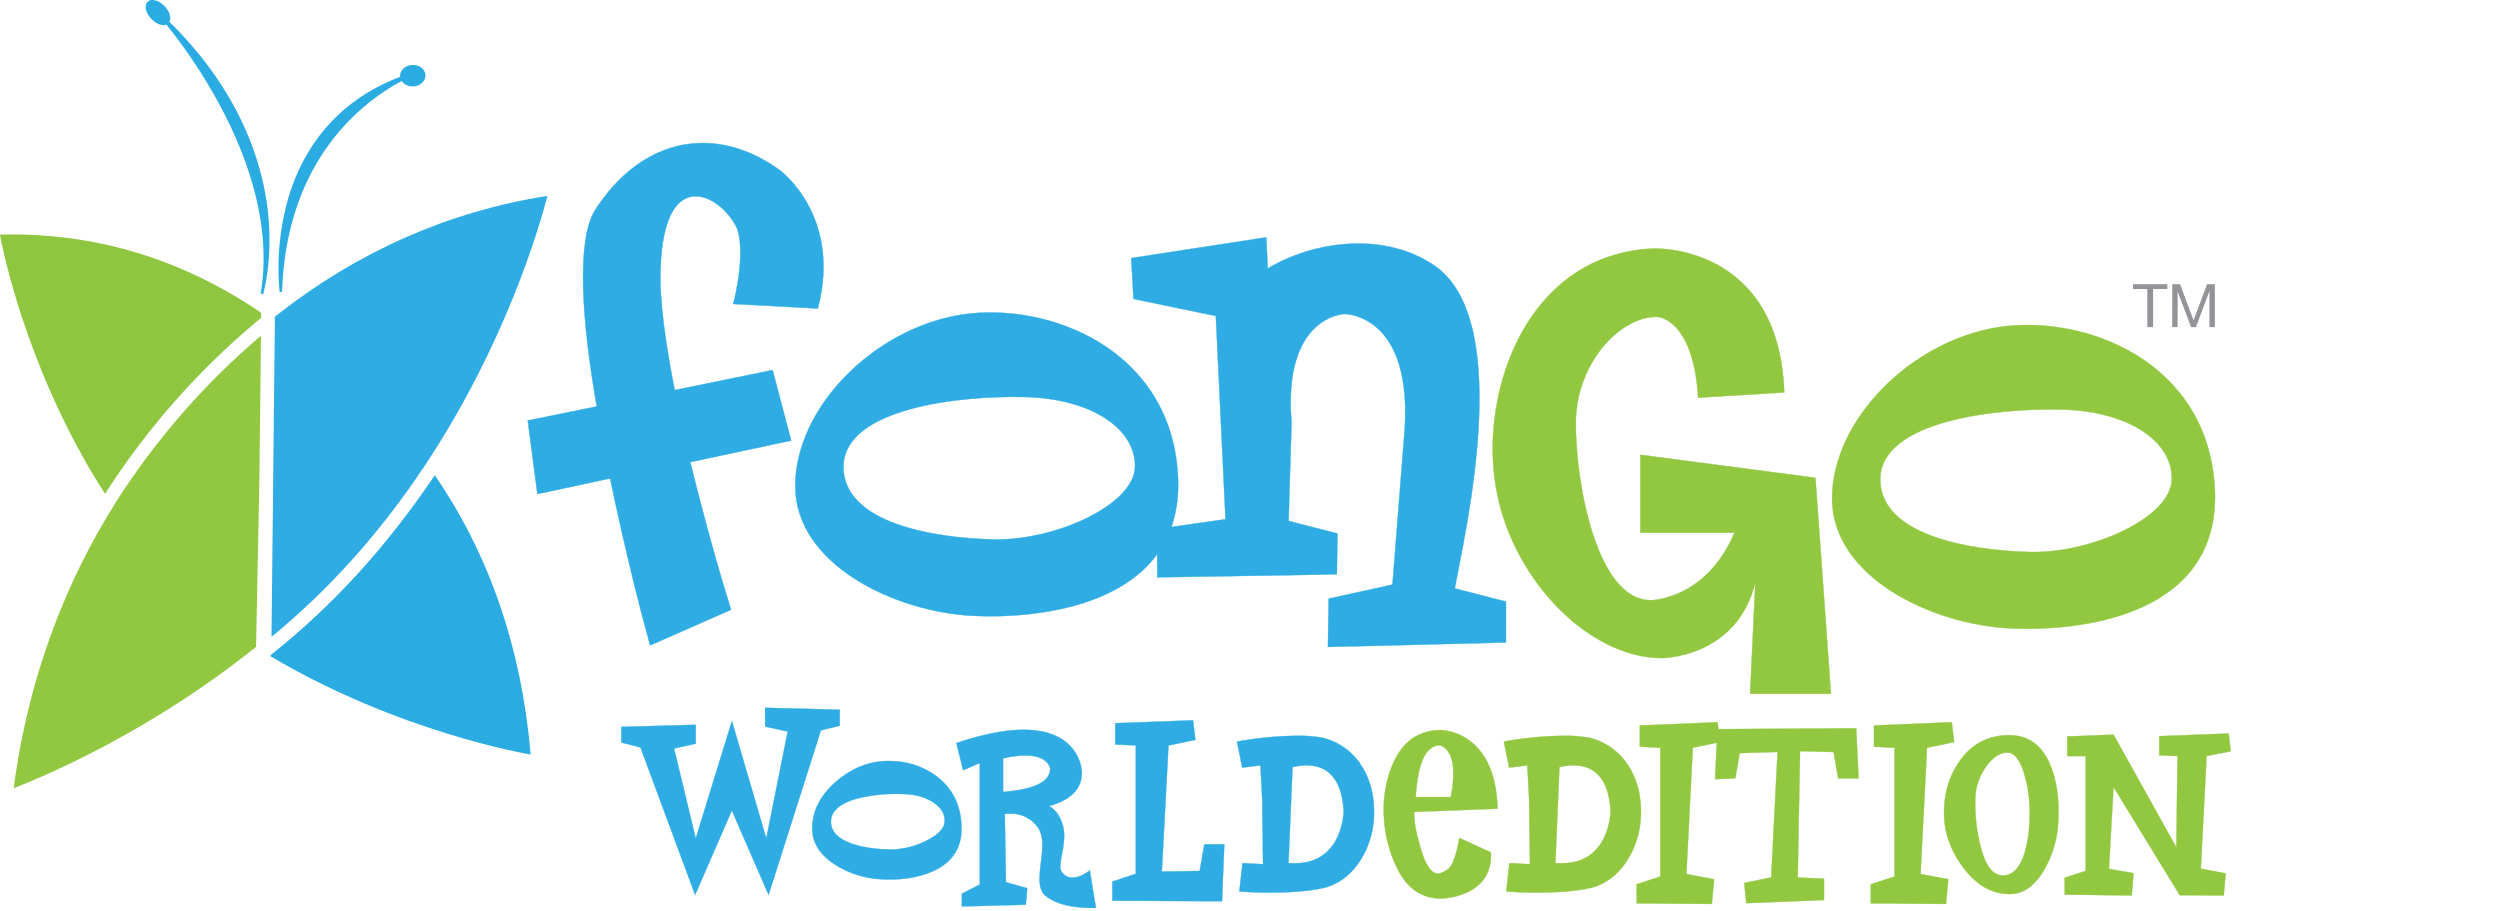
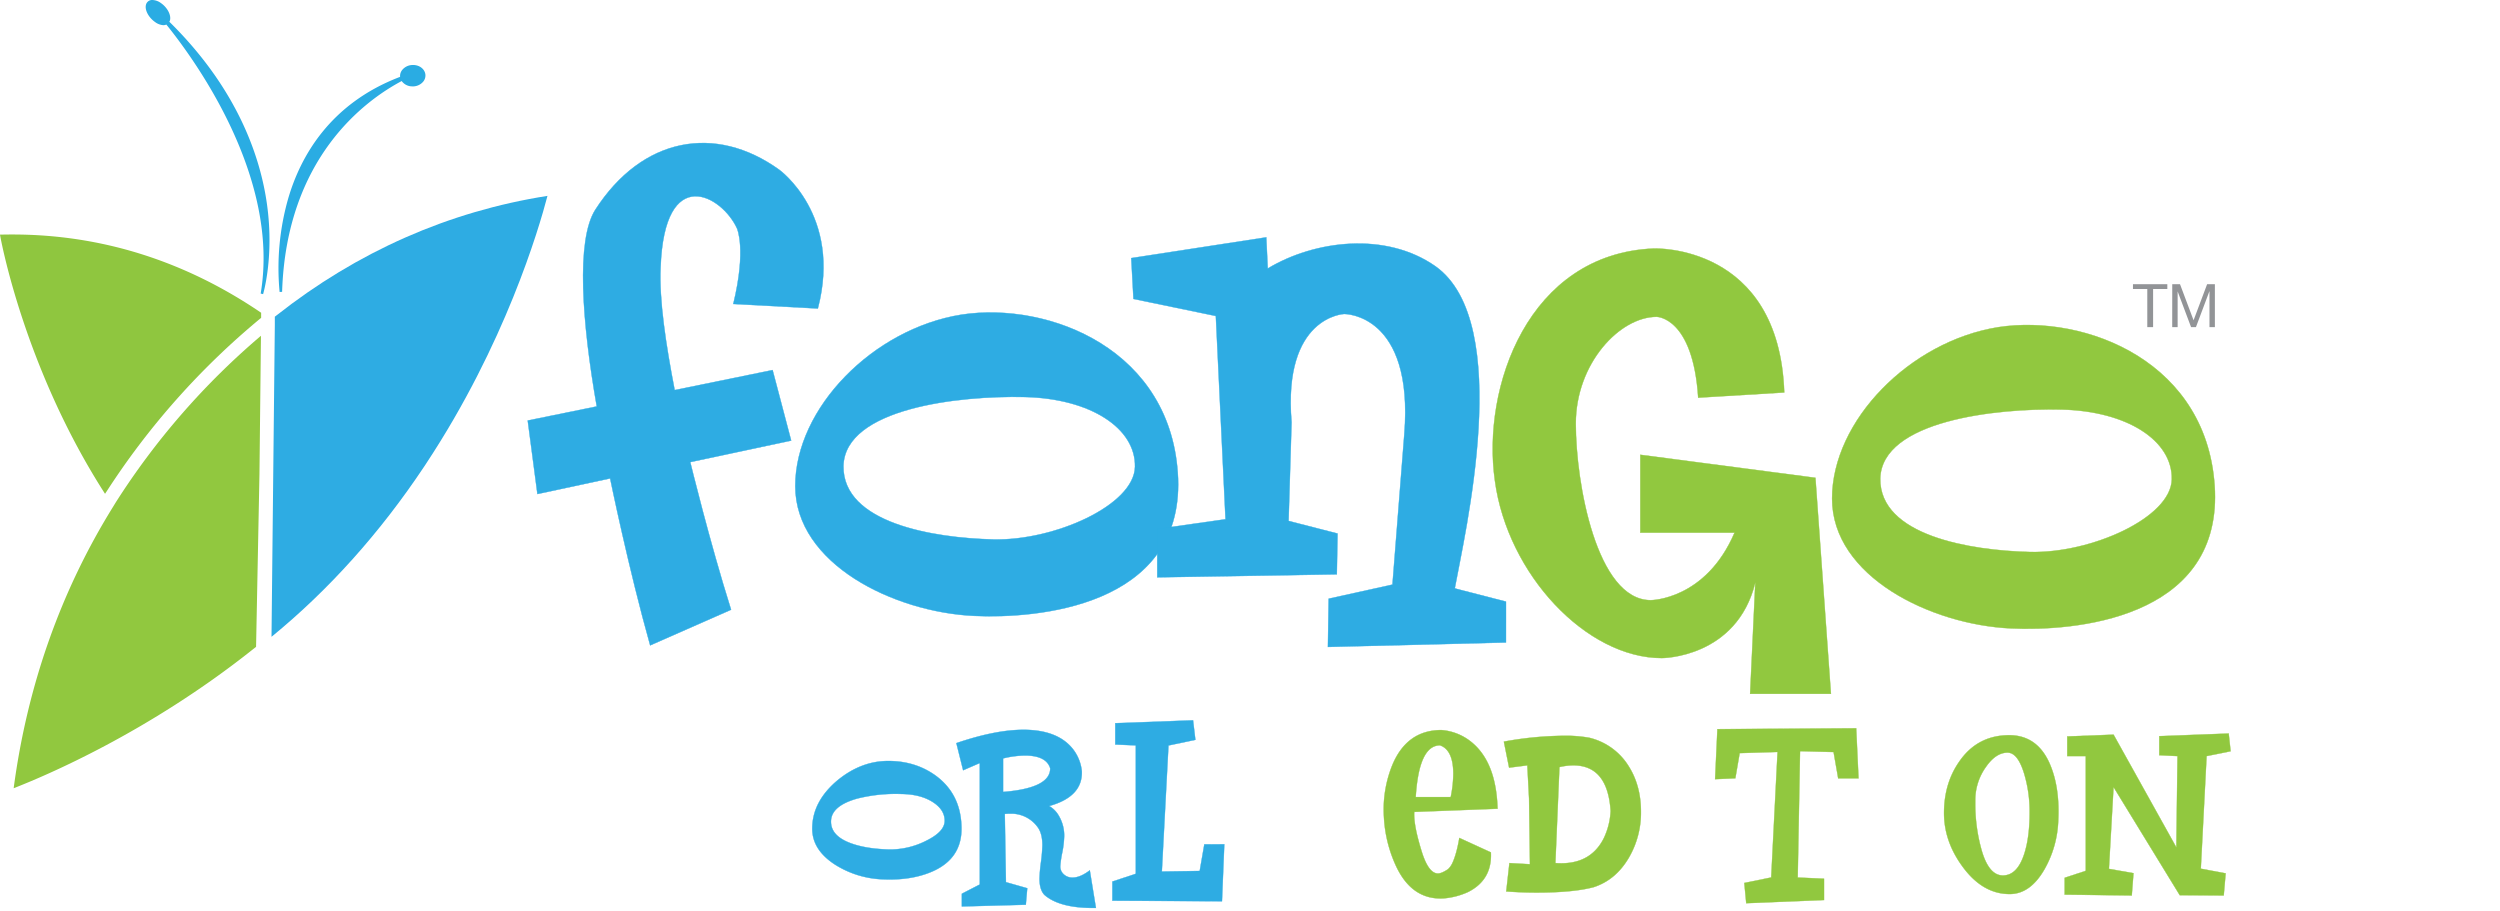
<svg xmlns="http://www.w3.org/2000/svg" width="1290" height="470" viewBox="0 0 1290 470">
  <path d="M6.45,121c-1.89,0-3.78,0-5.7.07l-.75,0,.13.74c.12.68,12.09,67.74,54.07,133,.13-.2.27-.39.39-.59s.27-.39.39-.59A390.82,390.82,0,0,1,134.75,164l0-1.06v-1.56C95.32,134.57,52.18,121,6.45,121Z" fill="#8fc63f" />
  <path d="M59.68,259.31c-.14.24-.28.47-.43.7l-.39.65c-.12.18-.23.37-.34.56-27.11,43.59-44.42,92.5-51.47,145.5,16.68-6.48,69.54-28.91,122.9-71.23l.49-.39.56-.44.25-.19.88-.71,1.75-89.17.77-71.33A381.37,381.37,0,0,0,59.68,259.31Z" fill="#91c83f" />
  <path d="M212.43,33.56A7,7,0,0,0,207.62,36a5,5,0,0,0-1.17,3.66C170.19,53.43,155,80.88,148.72,102.4a130.6,130.6,0,0,0-4.44,48.26l1.29-.07c2.19-69.22,42.84-98.75,61.7-108.77a6.66,6.66,0,0,0,5.58,2.75l.68,0a7,7,0,0,0,4.82-2.41,5,5,0,0,0,1.16-3.65C219.21,35.47,216.12,33.24,212.43,33.56Z" fill="#2aace3" />
  <path d="M87.38,11.22a3.5,3.5,0,0,0,.32-.71c.73-2.68-1.31-6.6-4.65-8.92A7.91,7.91,0,0,0,78.69,0a3.26,3.26,0,0,0-3.37,2.44C74.6,5.12,76.64,9,80,11.36A8,8,0,0,0,84.32,13a3.8,3.8,0,0,0,1.51-.33c14.9,18.44,58.78,78.82,48.68,138.81l1.26.3c0-.19,5.79-19.06,2-46.32C134.45,81.46,122.88,46.16,87.38,11.22Z" fill="#2aace3" />
-   <path d="M273.74,388.47c-4.74-54.37-21.38-102.53-49.4-143.25-.13.19-.27.37-.39.56l-.4.58c-24.07,35.74-52.07,66.41-83.32,91.17-.15.12-.3.26-.46.38l0,.08-.18.65C206.08,378,272.32,389.06,273,389.17l.82.13Z" fill="#2aace3" />
  <path d="M142.57,162.83l-.76.58,0,1.23,0,1.49v1.53l-.84,79.12-.87,81.82c29.49-24.11,56-53.65,78.81-87.9l.32-.48c.13-.21.26-.41.4-.61l.35-.54c40.54-61.38,58-120.7,62.52-138C231.44,109.09,184.42,129.85,142.57,162.83Z" fill="#2eace3" />
  <path d="M1108,149.11h-7.39v-2.48h17.73v2.48H1111v19.68h-3Z" fill="#929497" />
  <path d="M1120.88,146.63h4l7,18.63,7-18.63h4v22.16h-2.79V150.36h-.07l-6.91,18.43h-2.52l-6.93-18.43h0v18.43h-2.8Z" fill="#929497" />
  <path d="M378.38,156.85c6.89-28.32,1.91-39,1.91-39-7.66-16.85-37.51-34.08-39.43,20.29-.77,16.46,2.68,39.43,7.27,63.15l50.53-10.33,9.58,36.38-52.07,11.1s9.95,41,21.06,76.18L335.49,333c-11.1-39.44-20.66-86.14-20.66-86.14l-37.52,8.05-5-37.92,35.62-7.27c-7.66-43.63-10.72-85.75-.78-101.44,24.13-37.52,62-44.41,94.95-20.68,0,0,32.55,23.36,19.91,71.59Z" fill="#2eace3" stroke="#2aace3" stroke-width="0.18" />
  <path d="M502.62,317.79c-41.35-1.92-92.26-26.8-92.26-67s40.19-81.16,85.75-88.43c45.17-6.89,109.1,18,111.78,84.6C610.2,313.19,534.77,319.32,502.62,317.79Zm26-112.94c-33.69-.76-92.65,5.74-93.41,35.6-.39,29.48,46.32,37.15,77.33,37.9,31.39.77,72.74-17.61,73.12-37.51S562.72,205.62,528.65,204.85Z" fill="#2eace3" stroke="#2aace3" stroke-width="0.18" />
  <path d="M777.08,331.52l-91.87,2.3.38-24.89,32.92-7.27L724.63,224c5-62.41-31-62-31-62s-31.78,1.14-27.18,55.89l-1.54,50.92,25.27,6.5-.38,21.05-92.65,1.54V272.94l35.22-5-5-104.9-42.5-8.8-1.14-21.06,69.67-10.72.76,16.08c24.13-14.54,60.87-19.14,86.52-1.15,41,29.1,14.93,139,10,166.15l1.15.39,25.26,6.5Z" fill="#2eace3" stroke="#2aace3" stroke-width="0.18" />
  <path d="M903.06,358l2.69-57.49c-9.57,39.05-48.24,39.05-48.24,39.05-39,0-79.62-43.26-86.14-91.5-6.89-48.22,17.23-117.13,81.93-119.82,0,0,64.7-2.68,67.37,74.27l-44.4,2.69c-2.68-41.73-21.44-41.73-21.44-41.73-19.14,0-41.73,24.12-41.73,55.12,0,30.63,10.72,91.11,38.67,91.11,0,0,28.32,0,43.26-34.83H846.41v-40.2l90.35,11.87,8,111.46Z" fill="#91c83f" stroke="#8fc63f" stroke-width="0.18" />
  <path d="M1037.62,324.25c-41.34-1.91-92.26-26.8-92.26-67s40.19-81.16,85.76-88.43c45.17-6.89,109.1,18,111.78,84.6C1145.2,319.67,1069.78,325.79,1037.62,324.25Zm26-112.93c-33.69-.76-92.64,5.74-93.41,35.6-.38,29.48,46.33,37.14,77.33,37.91,31.4.76,72.75-17.61,73.12-37.53S1097.73,212.08,1063.65,211.32Z" fill="#91c83f" stroke="#8fc63f" stroke-width="0.18" />
-   <path d="M433.28,374.47l-9.7,2.39-27,84.9-18.95-43.57-18.95,43.57-28.2-76.09-9.85-2.54v-8.06L359,374v9.7l-11.19,2.53L359,432.67l18.66-60.58,17.75,60.58,11.05-55.21-11.64-2.54v-9.7l38.49,1Z" fill="#2eace3" stroke="#2aace3" stroke-width="0.17" />
  <path d="M496.1,426.1q.75,16.86-15.37,23.73-10.89,4.62-25.66,3.88a49.25,49.25,0,0,1-24-7.46q-11.94-7.62-11.94-18.66,0-13.87,12.83-24.76,12.24-10.15,26.41-10.15,14.32,0,24.92,7.91Q495.51,409.85,496.1,426.1Zm-8.65-2.38q.15-5.82-6.12-9.85t-16.11-4.18a81.53,81.53,0,0,0-23,2.39q-13.14,3.72-13.43,11.49t10.44,11.63q7.9,2.85,19.7,3.14a41,41,0,0,0,18.95-4.48Q487.31,429.24,487.45,423.72Z" fill="#2eace3" stroke="#2aace3" stroke-width="0.17" />
  <path d="M565.49,468.48q-18.51.3-26.56-6.72c-1.69-1.78-2.54-4.57-2.54-8.35a78.55,78.55,0,0,1,.75-8.51,80.19,80.19,0,0,0,.74-8.8c0-3.68-.69-6.62-2.09-8.8a16.78,16.78,0,0,0-14.32-7.46,29.58,29.58,0,0,0-3,.15l.59,35.21,11,3.13-.74,8.51-33,.89v-6.56l9.25-4.78V393.72l-8.59,3.73-3.49-14q20.15-6.87,34.61-6.87,18.36,0,26.12,10.73a22.26,22.26,0,0,1,4,10.72q.43,13.11-16.87,17.87a13.55,13.55,0,0,1,5.08,5.21,19.87,19.87,0,0,1,2.68,10.43,48.91,48.91,0,0,1-1,8.41,51.09,51.09,0,0,0-1,6.93,5.29,5.29,0,0,0,.9,3.27,6.39,6.39,0,0,0,5.52,2.68q3.87,0,8.8-3.73Zm-23.58-72.07q-2.05-6.57-13.12-6.57a49.33,49.33,0,0,0-11.2,1.5v17.31Q542.05,406.7,541.91,396.41Z" fill="#2eace3" stroke="#2aace3" stroke-width="0.17" />
  <path d="M631.74,435.65l-1.2,29.4-56.55-.3v-9.87l12.09-4V384.62l-10.6-.45v-11l40.14-1.49,1.2,10.06-13.88,2.92-3.43,65.06,19.54-.3,2.39-13.73Z" fill="#2eace3" stroke="#2aace3" stroke-width="0.17" />
-   <path d="M684.71,457.74q-10.61,2.83-29.7,2.83-7.46,0-15.51-.59l1.64-14.63,10.59.6-.45-33.87-.89-17.16-9.4,1.19-2.69-13.43a178.73,178.73,0,0,1,30.59-3,68.33,68.33,0,0,1,13.43,1,32.73,32.73,0,0,1,20.14,14.33Q709,405.21,709,418.79a45.94,45.94,0,0,1-6.27,23.87Q696.06,454,684.71,457.74Zm8.65-39.25q-1.5-23.57-19.25-23.57a31.74,31.74,0,0,0-7.16.89l-2.09,49.54q17.76,1.35,24.92-12.68A36.64,36.64,0,0,0,693.36,418.49Z" fill="#2eace3" stroke="#2aace3" stroke-width="0.17" />
  <path d="M772.74,417.3l-43,1.64q-.43,7,4.18,21.49,3.43,10.29,8.06,10.29,1.93,0,5.22-2.23a9.88,9.88,0,0,0,2.09-2.84q2.25-4.62,3.73-13.28l16.27,7.46Q770,454,757.52,460.27a37.61,37.61,0,0,1-12.68,3.29q-16.43.88-24.62-17a68.32,68.32,0,0,1-6.12-25.22,60.94,60.94,0,0,1,4.17-26.12q7.47-18.49,25.52-18.5a27.86,27.86,0,0,1,14,5.07Q772,391.94,772.74,417.3Zm-24.17-6a62,62,0,0,0,1.34-11.94q0-12.37-6.86-14.77-10.9,0-12.54,26.71Z" fill="#91c83f" stroke="#8fc63f" stroke-width="0.17" />
  <path d="M822.43,457.74q-10.6,2.83-29.69,2.83-7.47,0-15.52-.59l1.64-14.63,10.59.6L789,412.08l-.9-17.16-9.4,1.19L776,382.68a178.62,178.62,0,0,1,30.58-3,68.33,68.33,0,0,1,13.43,1,32.75,32.75,0,0,1,20.15,14.33q6.55,10.14,6.56,23.72a46,46,0,0,1-6.26,23.87Q833.77,454,822.43,457.74Zm8.66-39.25q-1.5-23.57-19.25-23.57a31.89,31.89,0,0,0-7.17.89l-2.09,49.54q17.76,1.35,24.92-12.68A36.63,36.63,0,0,0,831.09,418.49Z" fill="#91c83f" stroke="#8fc63f" stroke-width="0.17" />
-   <path d="M887.49,382.9l-14,2.92L870.18,451l14.32,2.7-1.19,12.73-38.79-.3v-9.85l12.23-4v-66.4l-10.59-.6V374.33l40.13-1.65Z" fill="#91c83f" stroke="#8fc63f" stroke-width="0.17" />
  <path d="M959,401.63H948.51l-2.38-13.58-17.31-.45-1.2,65.21,13.58.6v11l-40.14,1.64-1-10.44,13.88-2.84,3.28-64.76-19.55.59-2.24,13-10.44.45,1.19-25.81,71.62-.45Z" fill="#91c83f" stroke="#8fc63f" stroke-width="0.17" />
-   <path d="M1008.35,382.9l-14,2.92L991,451l14.33,2.7-1.2,12.73-38.79-.3v-9.85l12.23-4v-66.4l-10.59-.6V374.33l40.14-1.65Z" fill="#91c83f" stroke="#8fc63f" stroke-width="0.17" />
  <path d="M1062.06,423.12a54.53,54.53,0,0,1-7.16,25.51q-7.31,12.69-17.9,12.69-14,0-24.33-14.18-9.54-13-9.54-27.6,0-15.23,7.76-26.41,8.94-13.14,24.47-13.73,16.41-.75,23,16.41Q1062.82,407.3,1062.06,423.12Zm-14.77-3.73a67.67,67.67,0,0,0-2.85-20.29q-3.3-10.75-8.55-10.75-6,0-11.1,7.31a29.34,29.34,0,0,0-5.55,17.76,88.44,88.44,0,0,0,3,24.32q3.75,14,11.25,14t11.1-11.34Q1047.29,431.92,1047.29,419.39Z" fill="#91c83f" stroke="#8fc63f" stroke-width="0.17" />
  <path d="M1151,387.64l-12.39,2.5-3,58.11,12.83,2.4-1,11.41-22.68-.15-34.17-55.8-2.39,42.23,12.68,2.23-.89,11.49-34.62-.44v-8.68l10.89-3.59V390.14h-9.55V380l23.88-.92L1123,437.29l.59-47.15-9.4-.45v-9.84L1150,378.5Z" fill="#91c83f" stroke="#8fc63f" stroke-width="0.17" />
</svg>